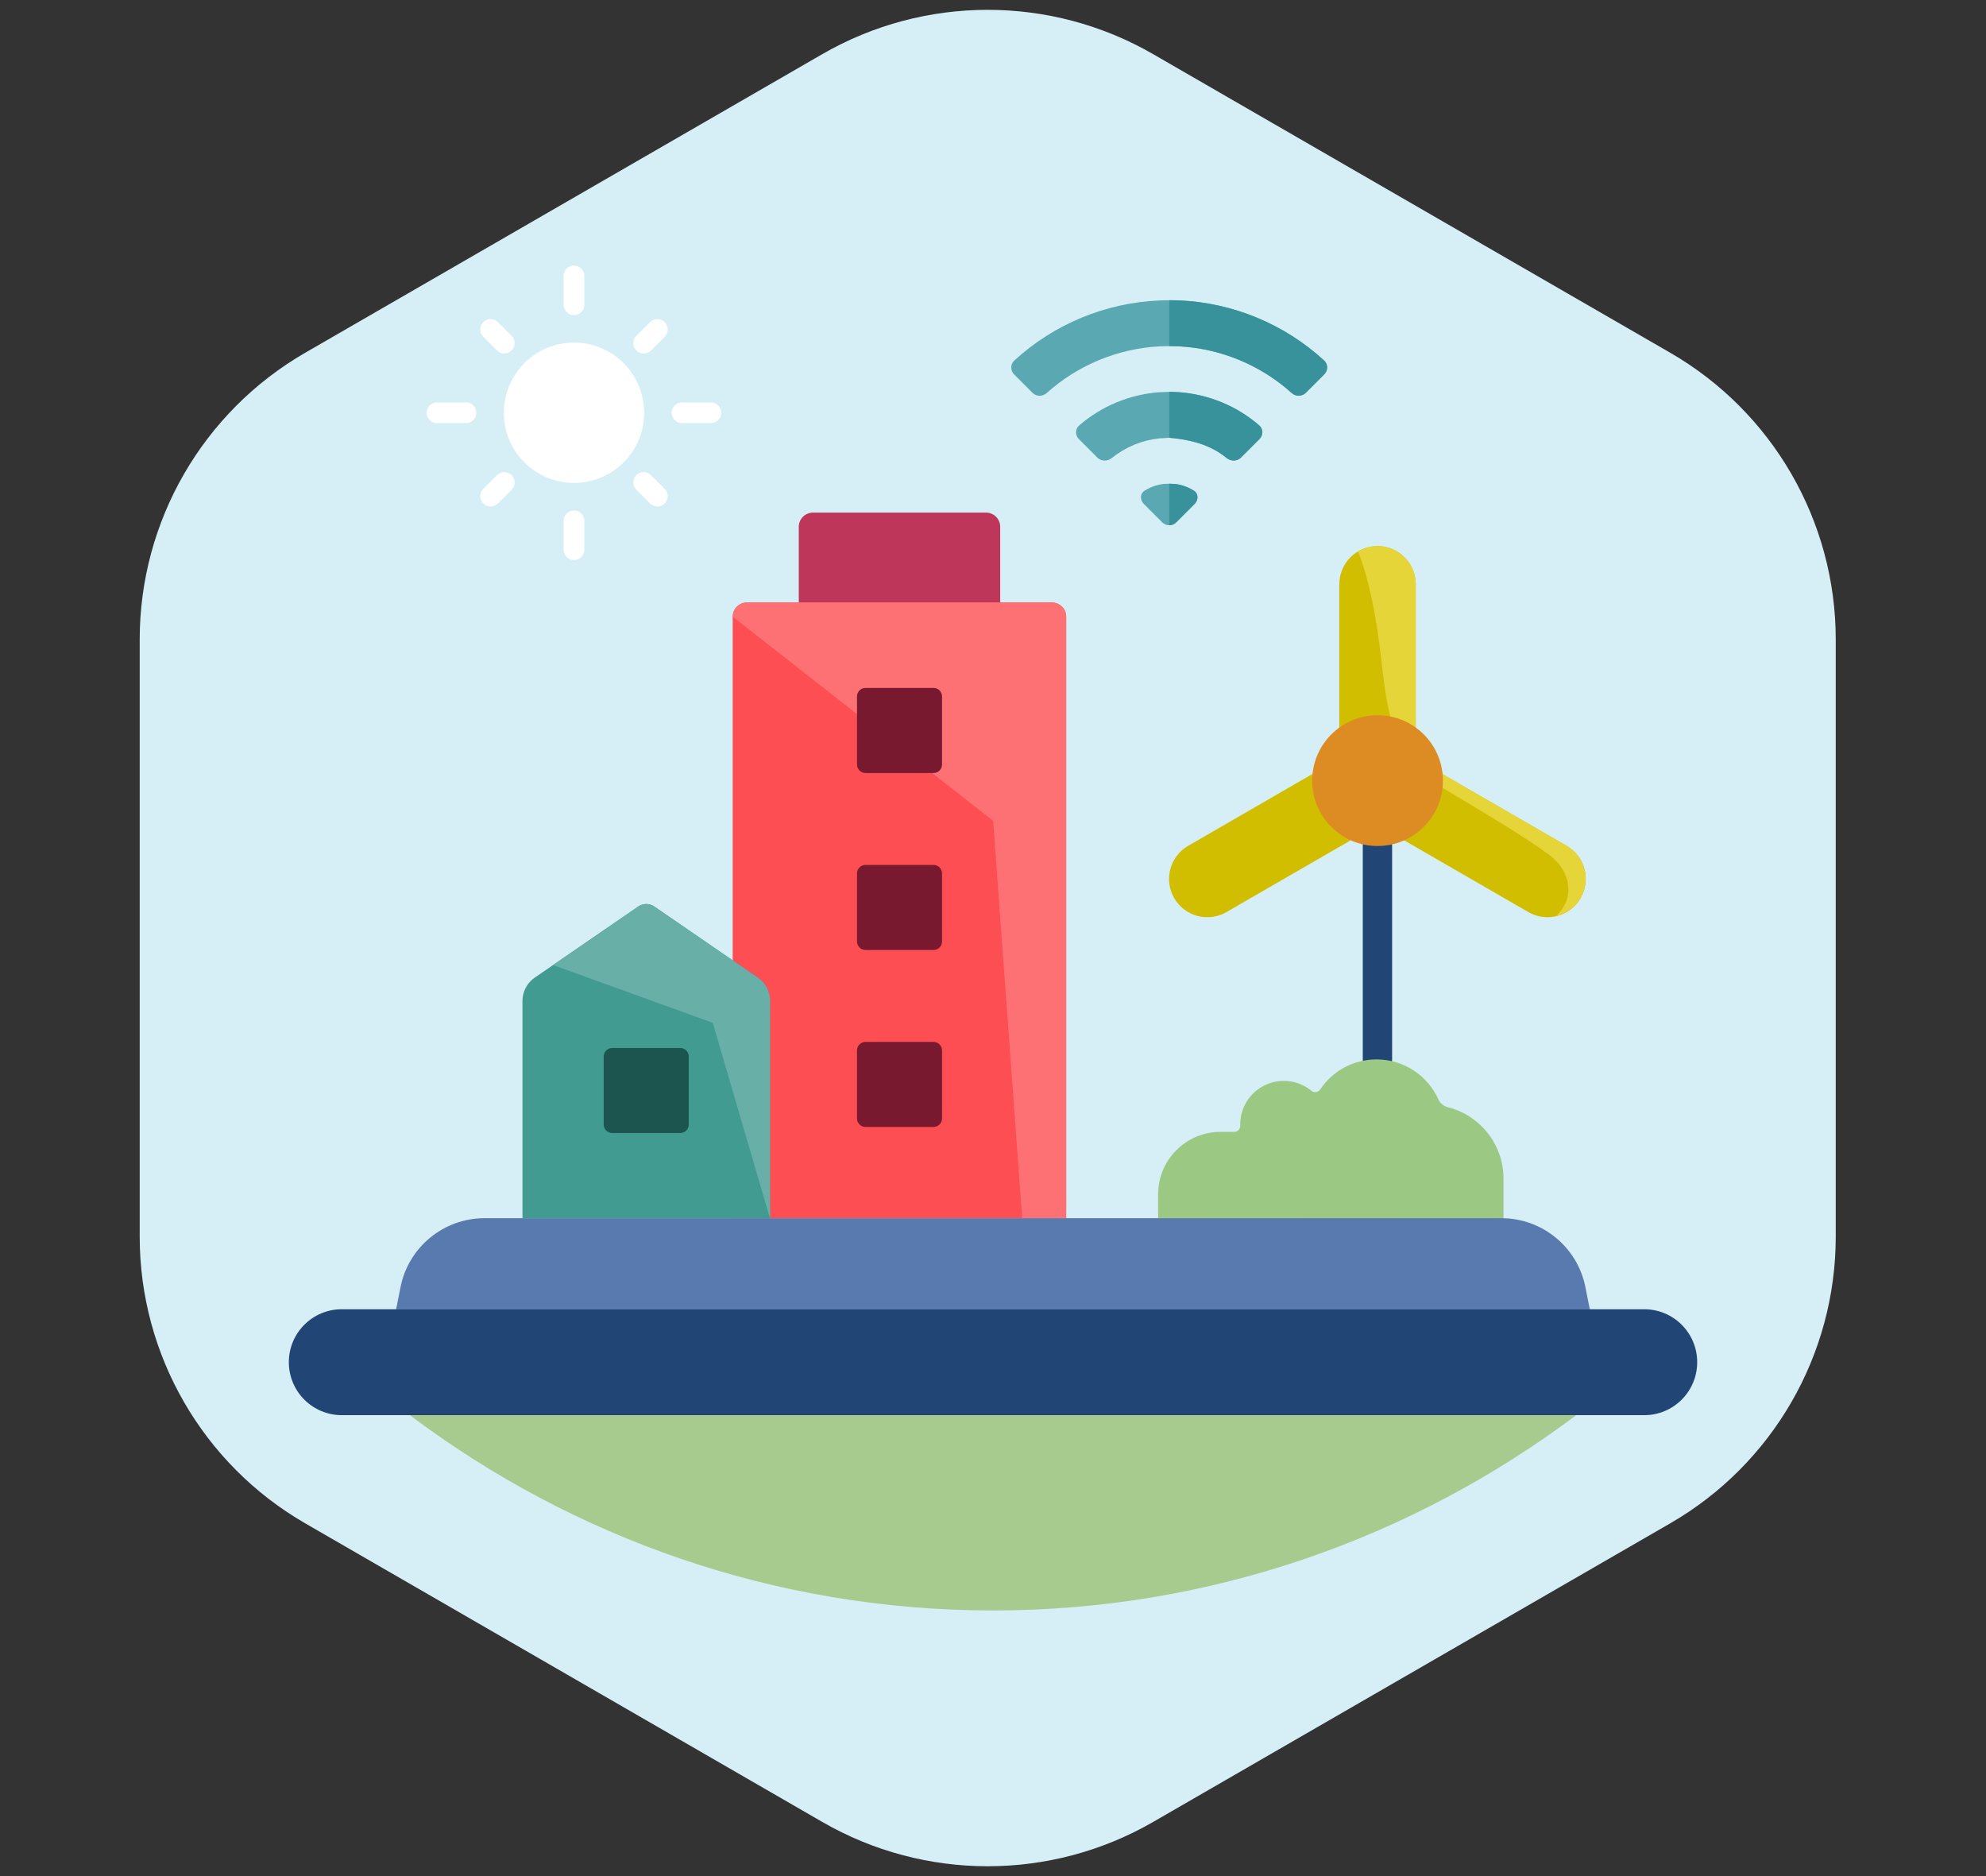
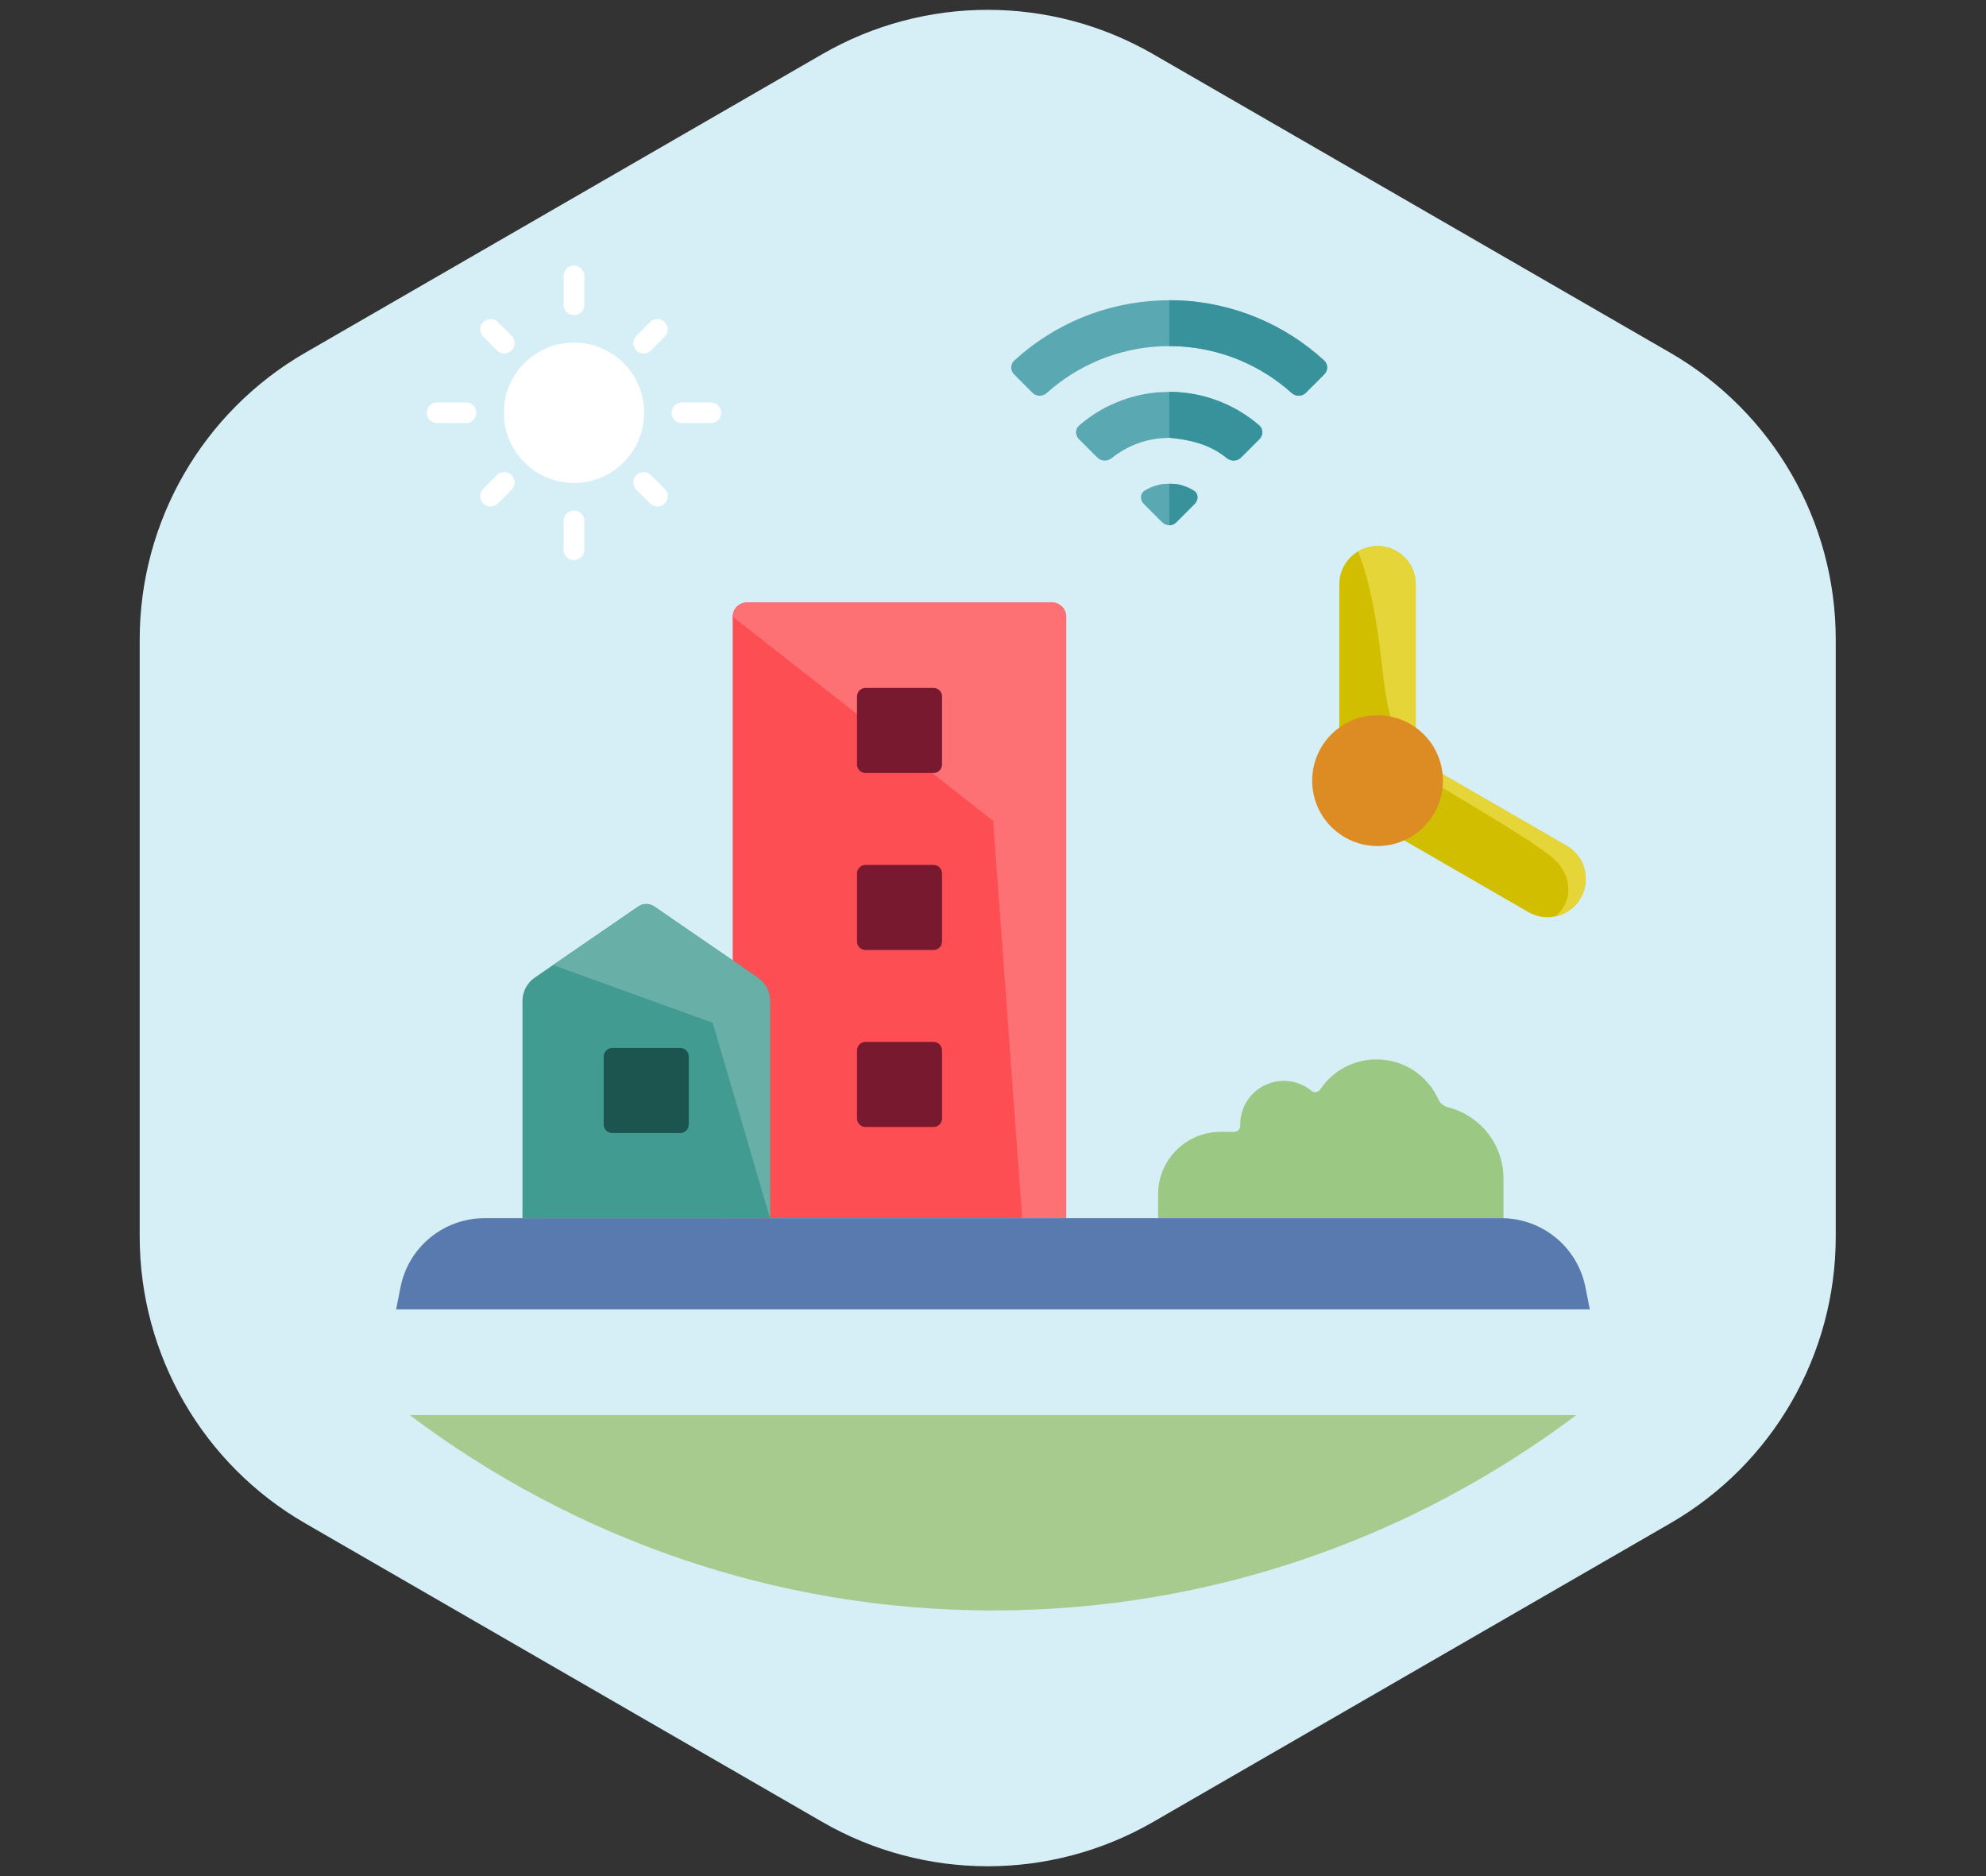
<svg xmlns="http://www.w3.org/2000/svg" width="144" height="136" viewBox="0 0 144 136" fill="none">
  <rect x="0" y="0" width="144" height="136" fill="#333333" stroke="none" />
  <g clip-path="url(#clip0_1037_45242)">
    <path d="M59.617 3.928C67.043 -0.359 76.192 -0.359 83.617 3.928L121.105 25.572C128.531 29.859 133.105 37.782 133.105 46.356V89.644C133.105 98.218 128.531 106.141 121.105 110.428L83.617 132.072C76.192 136.359 67.043 136.359 59.617 132.072L22.129 110.428C14.704 106.141 10.129 98.218 10.129 89.644V46.356C10.129 37.782 14.704 29.859 22.129 25.572L59.617 3.928Z" fill="#D6EEF5" />
-     <path d="M99.875 77.849C99.286 77.849 98.811 77.374 98.811 76.784V61.329C98.811 60.74 99.286 60.264 99.875 60.264C100.464 60.264 100.939 60.74 100.939 61.329V76.784C100.939 77.374 100.464 77.849 99.875 77.849Z" fill="#214676" />
    <path d="M102.652 52.757V42.361C102.652 40.828 101.41 39.586 99.877 39.586C98.344 39.586 97.109 40.828 97.109 42.361V52.757H102.652Z" fill="#D2BE00" />
-     <path d="M97.931 60.917L88.926 66.119C87.599 66.885 85.903 66.431 85.136 65.104C84.37 63.777 84.824 62.081 86.151 61.315L95.149 56.113L97.924 60.917H97.931Z" fill="#D2BE00" />
    <path d="M104.587 56.113L113.592 61.315C114.919 62.081 115.373 63.777 114.607 65.104C113.841 66.431 112.145 66.885 110.818 66.119L101.812 60.917L104.587 56.113Z" fill="#D2BE00" />
    <path d="M83.973 88.316V86.578C83.973 84.073 86.002 82.05 88.5 82.05H89.494C89.735 82.05 89.933 81.851 89.926 81.61C89.884 80.255 90.721 78.977 92.07 78.523C93.148 78.161 94.276 78.403 95.093 79.077C95.291 79.24 95.582 79.19 95.724 78.977C96.604 77.657 98.101 76.799 99.811 76.799C99.833 76.799 99.847 76.799 99.868 76.799C101.834 76.82 103.523 77.998 104.289 79.687C104.417 79.978 104.672 80.184 104.978 80.262C107.298 80.844 109.015 82.944 109.015 85.442V88.33" fill="#9BC883" />
-     <path d="M57.918 43.681V38.188C57.918 37.62 58.379 37.159 58.947 37.159H71.493C72.061 37.159 72.522 37.62 72.522 38.188V43.681H57.925H57.918Z" fill="#BE375A" />
    <path d="M53.125 88.316V44.702C53.125 44.134 53.586 43.673 54.154 43.673H76.273C76.841 43.673 77.302 44.134 77.302 44.702V88.309H53.125V88.316Z" fill="#FD4E53" />
    <path d="M55.836 88.316V72.562C55.836 71.881 55.503 71.249 54.942 70.866L47.441 65.714C47.094 65.473 46.625 65.473 46.278 65.714L38.777 70.866C38.216 71.249 37.883 71.881 37.883 72.562V88.316H55.836Z" fill="#419B91" />
    <path d="M72.002 59.498L53.133 44.709C53.133 44.142 53.594 43.681 54.162 43.681H76.281C76.849 43.681 77.31 44.142 77.31 44.709V88.316H74.117L72.009 59.498H72.002Z" fill="#FD7175" />
    <path d="M115.274 94.916L114.955 93.312C114.38 90.403 111.825 88.309 108.866 88.309H35.129C32.169 88.309 29.615 90.403 29.04 93.312L28.721 94.916H115.274Z" fill="#587AAE" />
    <path d="M114.288 102.587C102.416 111.485 87.805 116.744 72.001 116.744C56.198 116.744 41.58 111.492 29.715 102.587H114.295H114.288Z" fill="#A7CB8F" />
    <path d="M55.837 88.316V72.562C55.837 71.881 55.504 71.249 54.943 70.866L47.442 65.714C47.095 65.473 46.626 65.473 46.279 65.714L40.098 69.958L51.679 74.145L55.83 88.323L55.837 88.316Z" fill="#67AFA7" />
-     <path d="M119.22 102.587C121.341 102.587 123.059 100.87 123.059 98.748C123.059 96.626 121.341 94.909 119.22 94.909H24.782C22.661 94.909 20.943 96.626 20.943 98.748C20.943 100.87 22.661 102.587 24.782 102.587H119.227H119.22Z" fill="#214676" />
    <path d="M44.391 75.969H49.323C49.663 75.969 49.94 76.246 49.94 76.586V81.518C49.94 81.859 49.663 82.135 49.323 82.135H44.391C44.05 82.135 43.773 81.859 43.773 81.518V76.586C43.773 76.246 44.05 75.969 44.391 75.969Z" fill="#1C5550" />
    <path d="M62.139 50.486V55.418C62.139 55.759 62.415 56.036 62.756 56.036H67.688C68.029 56.036 68.305 55.759 68.305 55.418V50.486C68.305 50.146 68.029 49.869 67.688 49.869H62.756C62.415 49.869 62.139 50.146 62.139 50.486ZM62.139 63.316V68.248C62.139 68.589 62.415 68.866 62.756 68.866H67.688C68.029 68.866 68.305 68.589 68.305 68.248V63.316C68.305 62.976 68.029 62.699 67.688 62.699H62.756C62.415 62.699 62.139 62.976 62.139 63.316ZM62.139 76.146V81.078C62.139 81.419 62.415 81.696 62.756 81.696H67.688C68.029 81.696 68.305 81.419 68.305 81.078V76.146C68.305 75.806 68.029 75.529 67.688 75.529H62.756C62.415 75.529 62.139 75.806 62.139 76.146Z" fill="#781930" />
    <path d="M46.672 24.875L47.665 23.881" stroke="white" stroke-width="1.5" stroke-linecap="round" stroke-linejoin="round" />
    <path d="M46.672 34.973L47.665 35.966" stroke="white" stroke-width="1.5" stroke-linecap="round" stroke-linejoin="round" />
    <path d="M36.566 34.973L35.572 35.966" stroke="white" stroke-width="1.5" stroke-linecap="round" stroke-linejoin="round" />
    <path d="M36.566 24.875L35.572 23.881" stroke="white" stroke-width="1.5" stroke-linecap="round" stroke-linejoin="round" />
    <path d="M41.619 22.093V20" stroke="white" stroke-width="1.5" stroke-linecap="round" stroke-linejoin="round" />
    <path d="M33.785 29.921H31.691" stroke="white" stroke-width="1.5" stroke-linecap="round" stroke-linejoin="round" />
    <path d="M41.619 37.755V39.849" stroke="white" stroke-width="1.5" stroke-linecap="round" stroke-linejoin="round" />
    <path d="M49.449 29.921H51.543" stroke="white" stroke-width="1.5" stroke-linecap="round" stroke-linejoin="round" />
    <path d="M45.217 33.518C47.204 31.531 47.204 28.309 45.217 26.322C43.23 24.335 40.008 24.335 38.022 26.322C36.035 28.309 36.035 31.531 38.022 33.518C40.008 35.505 43.23 35.505 45.217 33.518Z" fill="white" />
    <path fill-rule="evenodd" clip-rule="evenodd" d="M84.776 21.767C84.52 21.767 84.258 21.767 84.059 21.781C80.149 21.951 76.423 23.491 73.542 26.138C73.251 26.408 73.251 26.862 73.528 27.139L74.869 28.48C75.146 28.756 75.6 28.756 75.891 28.494C78.148 26.471 81.029 25.272 84.059 25.109C84.456 25.088 85.095 25.088 85.485 25.109C88.515 25.272 91.397 26.464 93.653 28.494C93.944 28.756 94.398 28.756 94.675 28.48L96.016 27.139C96.293 26.862 96.3 26.408 96.002 26.138C93.121 23.491 89.395 21.951 85.485 21.781C85.287 21.774 85.031 21.767 84.769 21.767H84.776ZM84.733 28.409L84.016 28.437C81.888 28.6 79.858 29.445 78.247 30.843C77.949 31.098 77.949 31.559 78.233 31.836L79.574 33.178C79.851 33.454 80.305 33.454 80.61 33.206C81.597 32.411 82.796 31.914 84.052 31.779L84.776 31.737C86.755 31.914 87.955 32.411 88.941 33.206C89.246 33.454 89.701 33.454 89.977 33.178L91.318 31.836C91.595 31.559 91.602 31.105 91.304 30.843C89.679 29.438 87.635 28.593 85.492 28.437C85.095 28.409 84.761 28.409 84.74 28.409H84.733ZM84.776 35.065C84.52 35.065 84.258 35.086 84.066 35.129C83.683 35.214 83.314 35.363 82.98 35.576C82.647 35.789 82.654 36.25 82.931 36.527L84.272 37.868C84.549 38.145 85.003 38.145 85.287 37.868L86.628 36.527C86.905 36.25 86.912 35.789 86.578 35.576C86.245 35.363 85.883 35.214 85.492 35.129C85.301 35.086 85.038 35.065 84.783 35.065H84.776Z" fill="#5AA9B2" />
    <path fill-rule="evenodd" clip-rule="evenodd" d="M84.783 21.767V25.088C85.039 25.088 85.294 25.088 85.493 25.102C88.523 25.265 91.404 26.457 93.661 28.487C93.952 28.75 94.406 28.75 94.683 28.473L96.024 27.131C96.3 26.855 96.308 26.401 96.01 26.131C93.128 23.484 89.403 21.944 85.493 21.774C85.301 21.767 85.046 21.76 84.783 21.76V21.767ZM84.783 28.409V31.73C86.756 31.907 87.955 32.404 88.942 33.199C89.247 33.447 89.701 33.447 89.978 33.17L91.319 31.829C91.596 31.552 91.603 31.098 91.305 30.836C89.68 29.431 87.636 28.586 85.493 28.43C85.166 28.409 84.89 28.402 84.79 28.402L84.783 28.409ZM84.783 35.065V38.081C84.968 38.081 85.145 38.003 85.28 37.868L86.621 36.527C86.898 36.25 86.905 35.789 86.572 35.576C86.238 35.363 85.876 35.214 85.486 35.129C85.294 35.087 85.039 35.065 84.783 35.065Z" fill="#38929B" />
    <path d="M99.876 39.586C99.358 39.586 98.882 39.735 98.471 39.984C99.088 41.517 99.507 43.319 99.876 45.703C100.287 48.372 100.358 50.806 101.068 52.757H102.65V42.361C102.65 40.828 101.409 39.586 99.876 39.586Z" fill="#E6D538" />
    <path d="M112.402 62.032C114.02 63.273 114.141 65.275 112.8 66.41C113.53 66.247 114.197 65.8 114.602 65.097C115.368 63.77 114.914 62.074 113.587 61.308L104.582 56.106L104.156 56.844C107.406 58.796 110.72 60.74 112.395 62.025L112.402 62.032Z" fill="#E6D538" />
    <path d="M99.876 61.329C97.257 61.329 95.143 59.207 95.143 56.589C95.143 53.97 97.264 51.848 99.883 51.848C102.501 51.848 104.623 53.97 104.623 56.589C104.623 59.207 102.501 61.329 99.883 61.329H99.876Z" fill="#DC8C23" />
  </g>
  <defs>
    <clipPath id="clip0_1037_45242">
      <rect width="142.766" height="136" fill="white" transform="translate(0.617)" />
    </clipPath>
  </defs>
</svg>